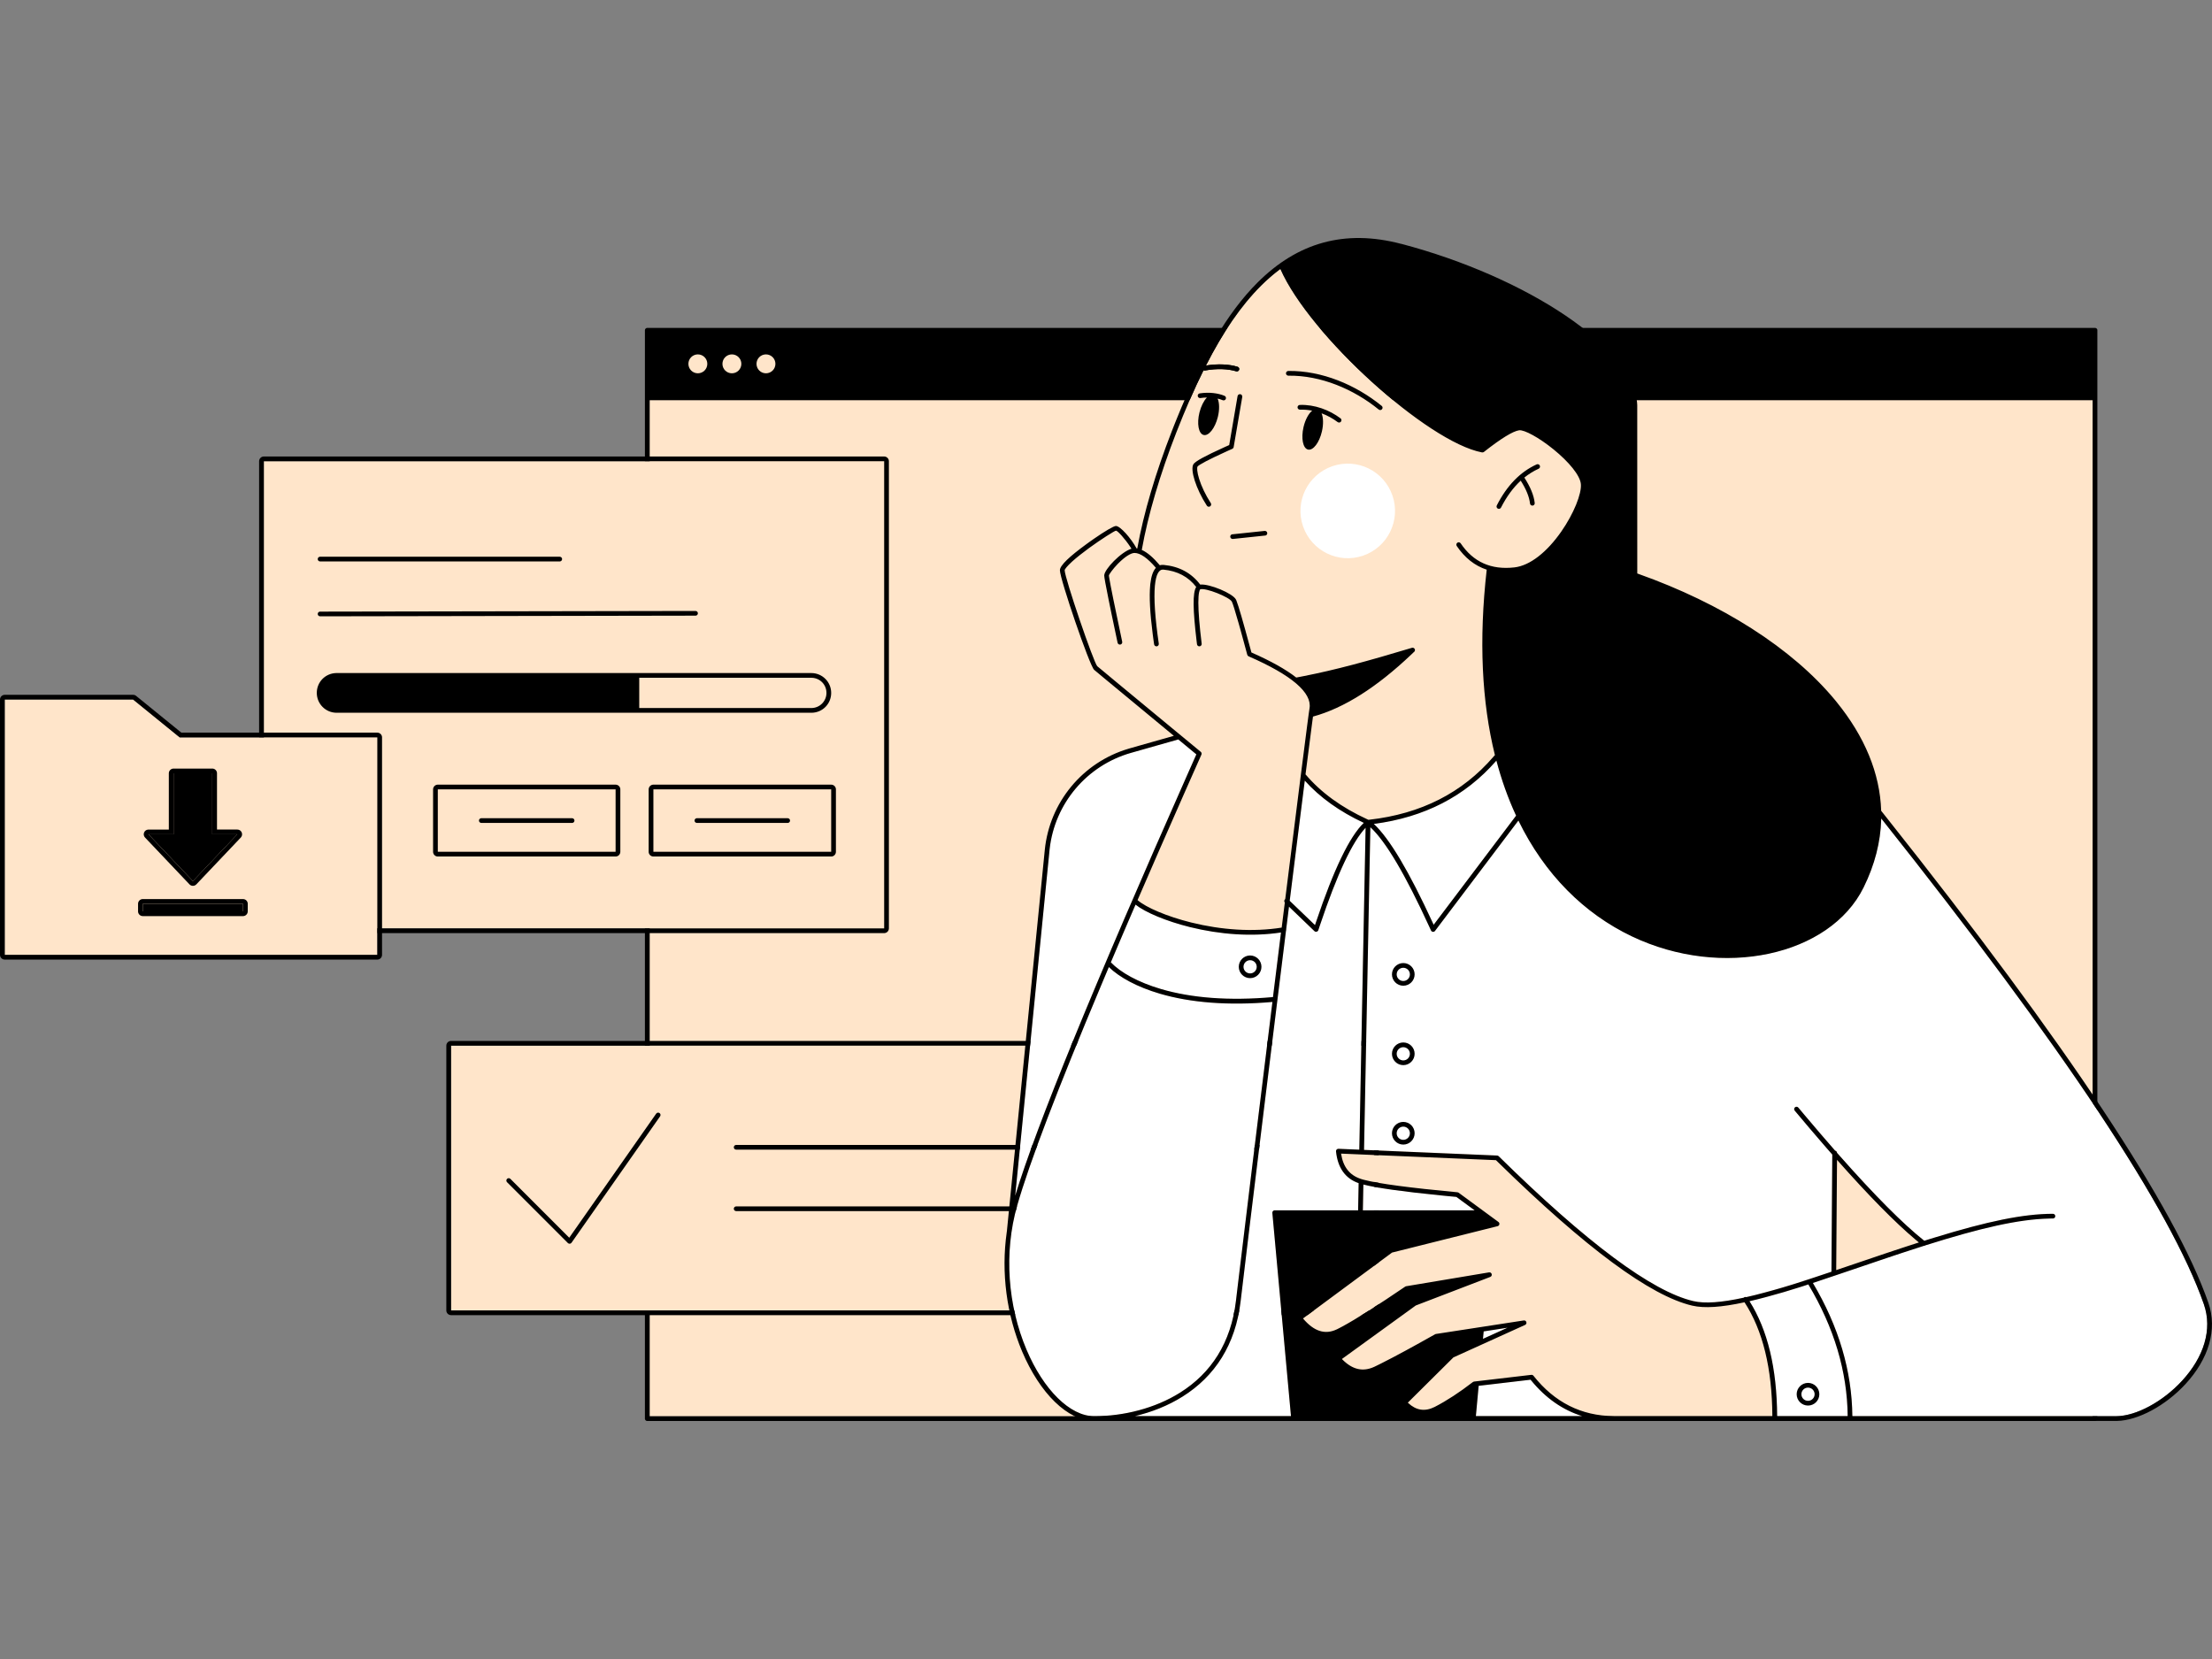
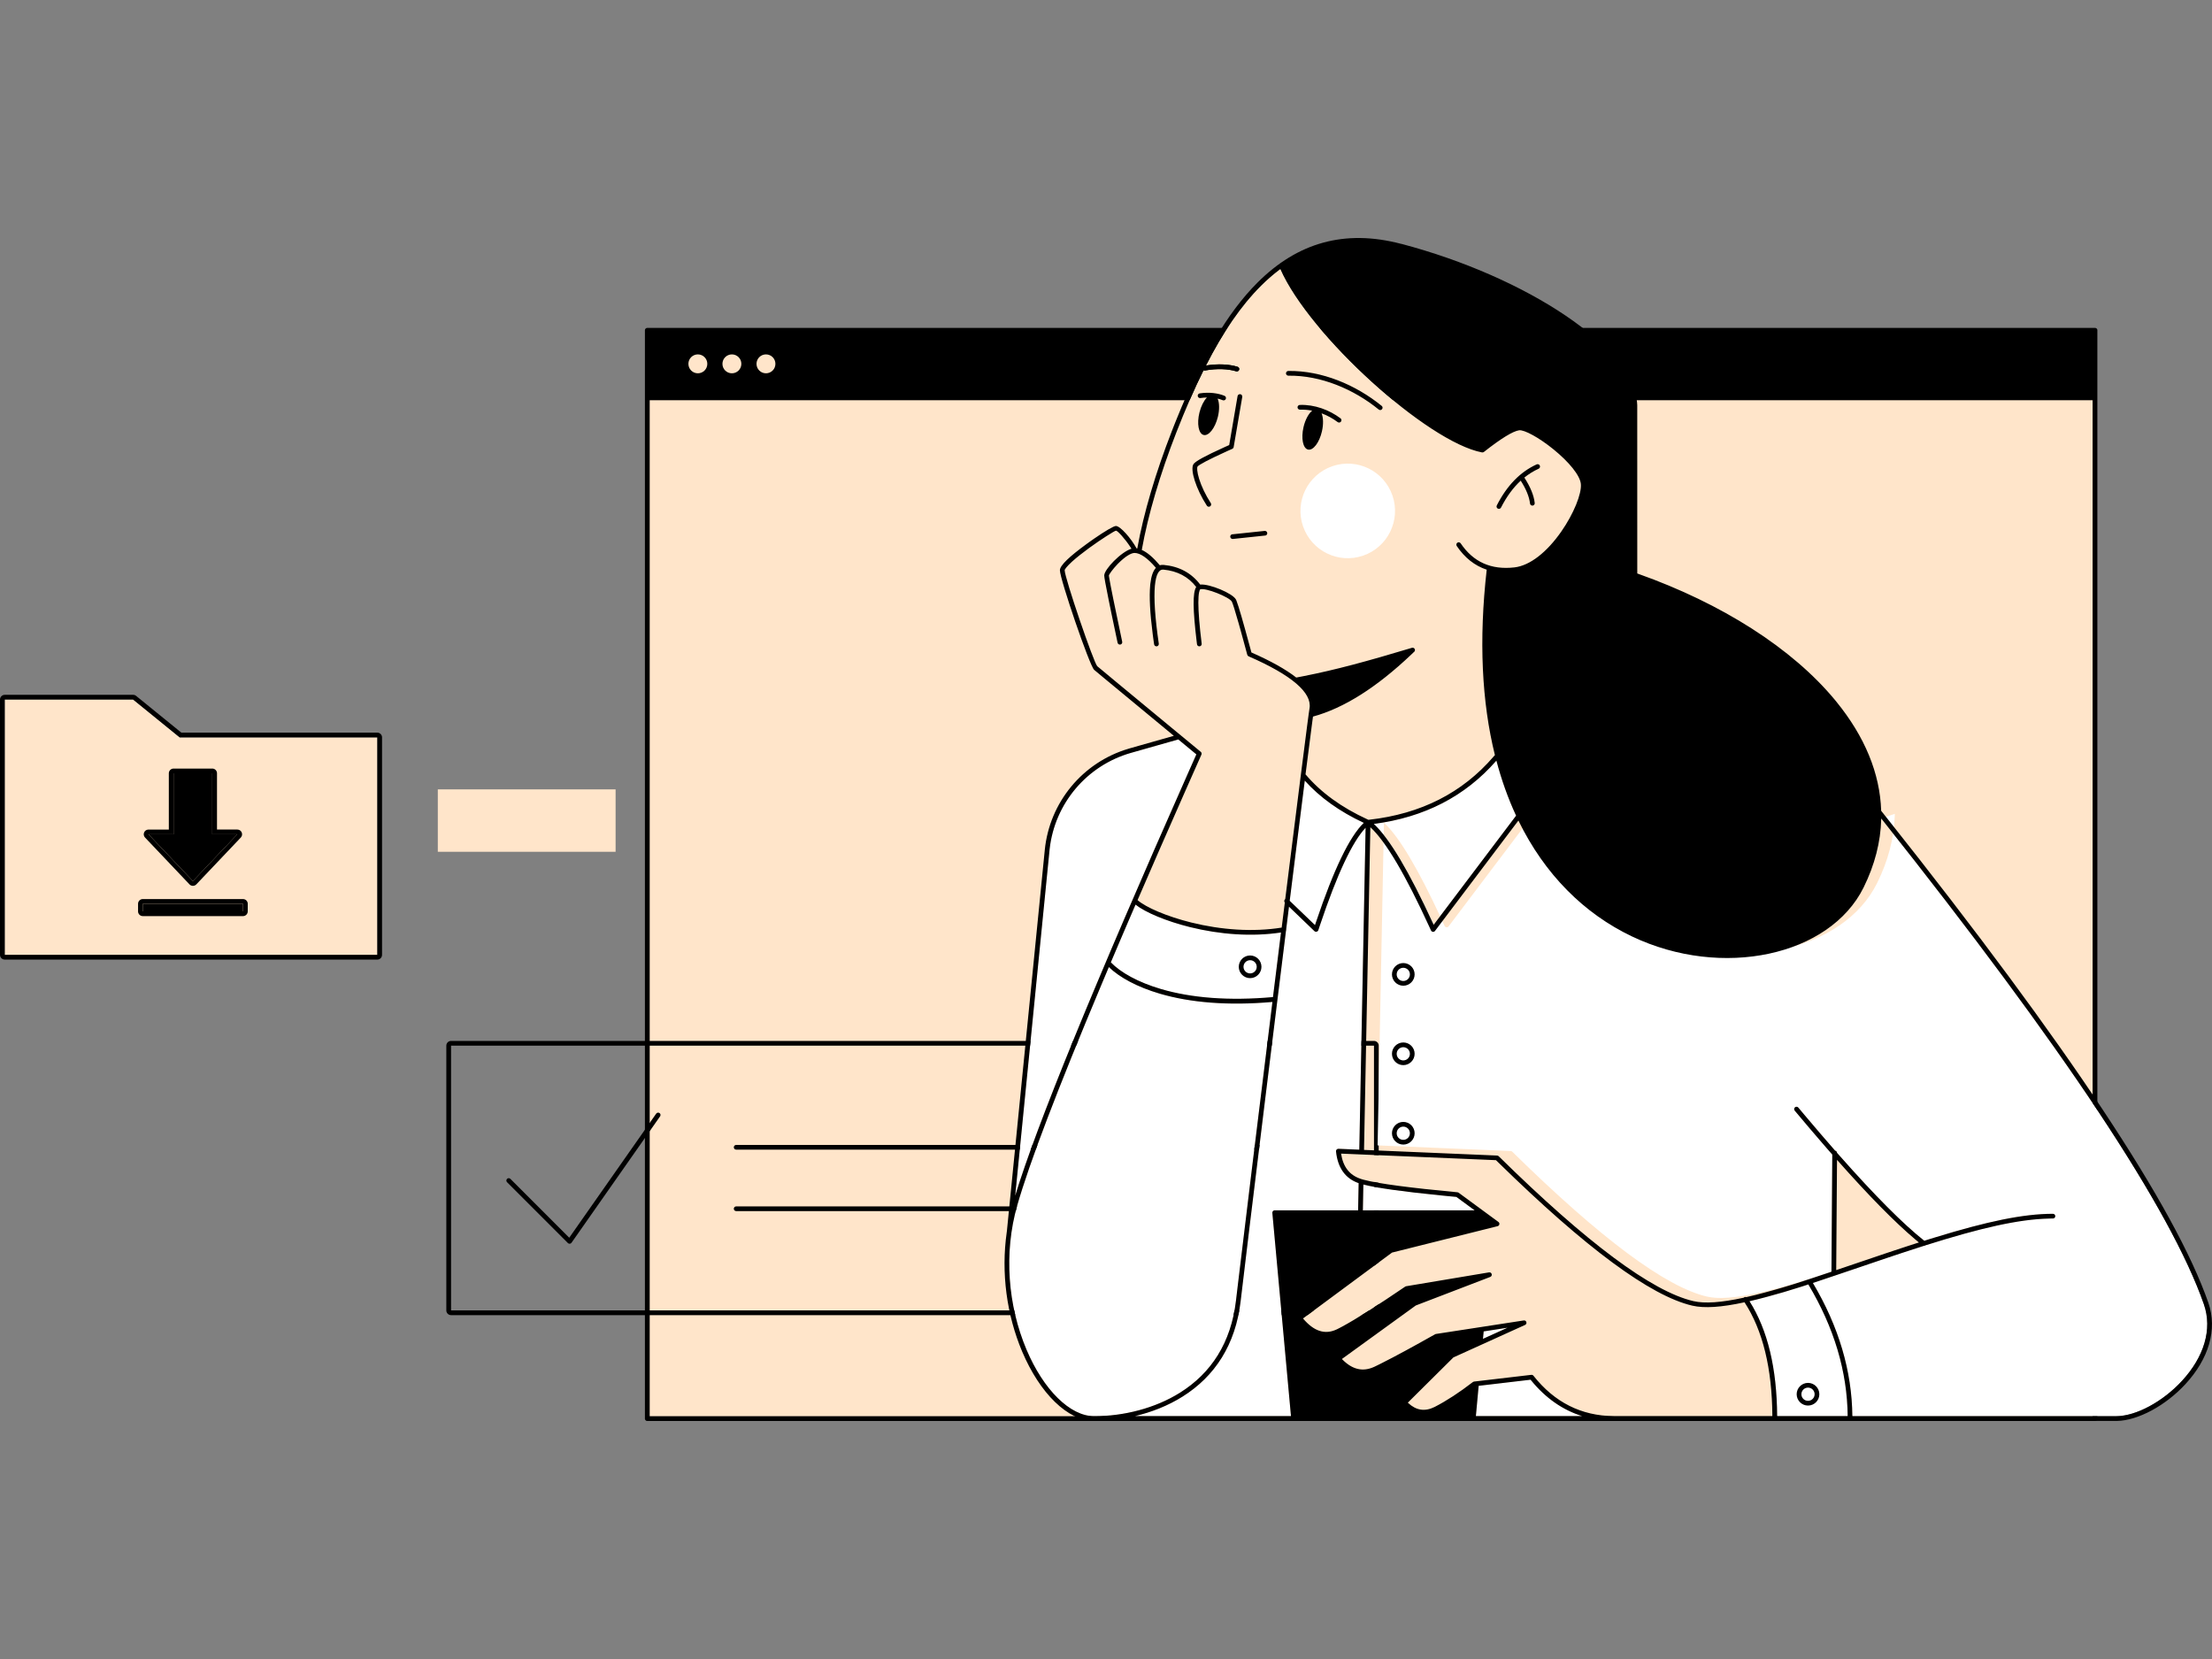
<svg xmlns="http://www.w3.org/2000/svg" id="Ebene_1" viewBox="0 0 800 600" width="340" height="255">
  <rect x="0" y="0" width="800" height="600" fill="#808080" stroke="none" />
  <defs>
    <style>.cls-1{fill:#fff;}.cls-1,.cls-2,.cls-3{fill-rule:evenodd;}.cls-2{fill:#ffe5ca;}</style>
  </defs>
  <path class="cls-2" d="M756.84,120.3v391.93H234.95V120.3h521.88Z" />
  <path class="cls-3" d="M758.55,119.36c-.05-.43-.41-.77-.85-.77H234.01c-.43.05-.77.41-.77.85v393.72c.05.43.41.77.85.77h523.68c.43-.05.77-.41.77-.85V119.36ZM234.95,144.75h521.88v367.47H234.95V144.75ZM252.39,135.01c1.89,0,3.42-1.53,3.42-3.42s-1.53-3.42-3.42-3.42-3.42,1.53-3.42,3.42,1.53,3.42,3.42,3.42ZM268.12,131.59c0,1.89-1.53,3.42-3.42,3.42s-3.42-1.53-3.42-3.42,1.53-3.42,3.42-3.42,3.42,1.53,3.42,3.42ZM277.02,135.01c1.89,0,3.42-1.53,3.42-3.42s-1.53-3.42-3.42-3.42-3.42,1.53-3.42,3.42,1.53,3.42,3.42,3.42Z" />
-   <path class="cls-2" d="M496.92,378.17v95.76H163.13v-95.76h333.79Z" />
  <path class="cls-3" d="M496.92,376.46c.91,0,1.65.71,1.71,1.6v.11s0,95.76,0,95.76c0,.91-.71,1.65-1.6,1.71h-.11s-333.79,0-333.79,0c-.91,0-1.65-.71-1.71-1.6v-.11s0-95.76,0-95.76c0-.91.71-1.65,1.6-1.71h.11s333.79,0,333.79,0ZM496.92,378.17H163.13v95.76h333.79v-95.76ZM406.8,436.31c.47,0,.85.38.85.85s-.38.85-.85.85h-140.56c-.47,0-.85-.38-.85-.85s.38-.85.85-.85h140.56ZM461.52,414.08c.47,0,.85.38.85.85s-.38.85-.85.85h-195.28c-.47,0-.85-.38-.85-.85s.38-.85.85-.85h195.28Z" />
  <path class="cls-3" d="M237.33,402.76c.27-.39.8-.48,1.19-.21.36.25.47.73.26,1.11l-.05.08-32.03,45.71c-.29.41-.86.48-1.24.18l-.07-.06-22.01-22.01c-.33-.33-.33-.88,0-1.21.31-.31.8-.33,1.14-.06l.07.06,21.28,21.29,31.45-44.88Z" />
  <path class="cls-2" d="M485.02,417.23l56.03,2.37.73.71,1.89,1.85c30.76,29.9,53.5,46.58,68.35,50.05,4.42,1.03,10.62.59,18.92-1.21,6.52,10.01,9.88,23.51,10.06,40.51v.66s-56.95,0-56.95,0h-.42c-11.75-.11-21.41-4.97-29.04-14.61-.16-.21-.41-.32-.67-.32h-.1s-20.72,2.44-20.72,2.44l-.09.02c-.12.03-.23.08-.33.16-4.72,3.64-9.11,6.52-13.16,8.65l-.47.24-.21.11c-3.44,1.7-6.52,1.28-9.39-1.29l-.18-.17-.11-.11,16.48-16.36,25.92-11.75.08-.04c.77-.44.41-1.65-.47-1.59h-.09s-31.76,4.9-31.76,4.9l-.1.02c-.07.02-.13.05-.19.08l-3.06,1.72c-6.61,3.7-11.96,6.57-16.03,8.62l-.89.45-1.1.54-.78.38-.22.1c-4,1.82-7.72,1.01-11.29-2.5l-.2-.2-.15-.16,26.71-19.35,26.94-10.33.08-.04c.83-.41.48-1.69-.44-1.62h-.09s-29.98,5.03-29.98,5.03l-.09.02c-.09.02-.17.06-.25.12l-1.97,1.33c-9.5,6.42-16.59,10.87-21.24,13.34l-.23.12-.46.24-.64.32-.21.1c-4.16,1.97-8.1.79-11.99-3.69l-.22-.26,32.2-23.83,38.18-9.55.09-.03c.6-.22.76-1.01.28-1.44l-.07-.06-14.4-10.58-.08-.05c-.11-.06-.23-.1-.35-.11l-2.19-.21c-16.19-1.55-26.79-3-31.72-4.33l-.32-.09-.3-.09-.29-.09-.23-.08c-3.85-1.29-6.15-4.14-6.95-8.66l-.05-.28-.02-.15ZM403.59,191.93c.6,0,3.3,3.02,5.15,5.83l.23.35.22.35c-3.79,1.17-9.85,7.45-9.85,9.69v.08c.04.73.52,3.37,1.46,8.04l.32,1.56.93,4.51,2.13,10.13c.1.46.55.76,1.01.66.46-.1.76-.55.66-1.01l-2.07-9.83c-1.45-6.98-2.33-11.44-2.62-13.27l-.07-.46-.03-.3v-.1c0-.38,1.33-2.25,2.98-3.99l.15-.15.3-.3c2.26-2.27,4.47-3.72,5.81-3.72,2.05,0,4.66,1.77,7.74,5.38-1.01,1.07-1.67,2.94-1.99,5.52l-.04.3-.05.52c-.39,4.17-.06,10.21.98,18.15l.07.53.14,1.06.23,1.59c.07.47.5.79.97.72s.79-.5.72-.97l-.15-1.05c-1.25-8.87-1.67-15.5-1.26-19.87l.05-.49c.43-3.86,1.49-5.5,3.03-5.35,5.06.48,9,2.56,11.87,6.27-1.28,1.99-1.21,7.72-.06,17.84l.19,1.66.15,1.23c.06.47.48.8.95.74s.8-.48.74-.95l-.18-1.51c-.68-5.77-1.02-10.22-1.02-13.34v-.6c.03-1.36.12-2.43.28-3.18.15-.67.32-.99.37-1.01,1.88-.71,10.66,2.82,11.47,4.45l.05.1c.38.84,1.19,3.45,2.42,7.77l.52,1.86,1.26,4.59,1.32,4.88c.07.25.25.46.48.56l.93.41c14.89,6.62,21.87,12.77,21.13,18.21l-.16,1.05c-.1.73-.25,1.77-.43,3.1l-.29,2.21-2.19,17.01-.03.03c-.34.28-.41.77-.17,1.13l.05.07-1.4,11.11-4.19,33.5s-.08.06-.11.1c-.28.29-.31.74-.09,1.07l.05.07-1.13,9.06c-10.39,1.65-21.83.85-32.71-1.84l-.84-.21c-8.41-2.17-15.66-5.34-18.57-7.89l2.26-5.21c4.37-10.08,9.05-20.75,14.02-31.99l3.28-7.42,3.55-8c.14-.32.07-.69-.17-.94l-.07-.06-7.21-5.95c-.08-.11-.19-.21-.32-.26l-26.31-21.77-3.58-2.98c-1.22-1.06-11.8-31.97-11.8-34.72,0-.34.86-1.43,2.39-2.85l.42-.38c1.47-1.32,3.41-2.87,5.61-4.49l.39-.29c4.33-3.16,9.29-6.29,9.73-6.29ZM463.08,97.27c10.49,23.95,53.24,62.62,72.93,66.35.24.05.49-.02.69-.17l.63-.5c5.85-4.57,9.93-7.02,12.09-7.34,1.87-.27,7.26,2.68,12.43,6.88l.57.47c5.36,4.46,9.05,9.08,9.34,12.06.34,3.51-2.59,10.79-7.07,17.2-5.16,7.4-11.31,12.34-16.98,12.98-8.43.95-14.86-1.94-19.42-8.71-.26-.39-.8-.5-1.19-.23-.39.26-.49.8-.23,1.19,2.89,4.29,6.51,7.15,10.84,8.57-2.9,25.51-1.79,47.92,2.97,67.09-.05.03-.09.06-.13.1l-.06.06-.34.4c-11.16,12.93-25.91,20.5-44.31,22.71l-.57.07-.34.04-.37-.17c-9.38-4.3-16.84-9.72-22.38-16.27l2.08-16.23c.27-2.03.49-3.7.66-4.95l.27-1.93.11-.71c.44-3.23-1.16-6.48-4.8-9.77l1.67-.32c10.02-1.98,20.1-4.62,33.67-8.62l2.29-.68,3.03-.9c.45-.14.71-.61.57-1.06-.14-.45-.61-.71-1.06-.57l-3.02.9c-15.04,4.48-25.79,7.32-36.55,9.41l-.53.1-1.06.2-.7.13c-3.66-2.88-8.85-5.8-15.55-8.78l-.66-.29-1.09-4.05c-2.19-8.06-3.61-12.89-4.3-14.62l-.09-.23-.05-.12-.05-.1c-1.12-2.24-9.58-5.77-12.94-5.43-3.17-4.2-7.59-6.57-13.2-7.11-.51-.05-.98,0-1.41.12-2.36-2.79-4.52-4.64-6.52-5.54,2.27-12.75,6.59-27.33,12.49-42.47,3.24-8.32,6.49-15.8,9.83-22.51.16.08.35.11.54.08,4.38-.81,8.44-.58,11.28.29.45.14.93-.11,1.07-.56s-.11-.93-.56-1.07c-2.96-.91-7.05-1.18-11.46-.45,6.16-12.11,12.64-21.61,19.94-28.88,2.04-2.03,4.14-3.88,6.29-5.52l.71-.54Z" />
-   <path class="cls-1" d="M493.9,299.36l-2.28,116.44-7.53-.32h-.09c-.48.03-.85.45-.8.94.6,5.83,3.26,9.68,7.93,11.39l.25.09-.19,9.83h-30.17s-.09,0-.09,0c-.43.04-.76.41-.77.84v.09s6.75,73.51,6.75,73.51h-56.5c6.13-1.44,12.06-3.79,17.27-7.06,11.59-7.27,19.03-18.56,20.96-34.01l1.98-16.61c2.27-18.81,5.65-46.43,9.18-75.11l1.78-14.39,3.52-28.4c.06-.12.09-.26.08-.4l-.02-.13,1.01-8.15,9.2,8.84.07.06c.43.34,1.08.18,1.3-.32l.03-.09.6-1.8.37-1.11.38-1.1c5.81-16.97,11.04-27.96,15.62-32.88l.15-.16ZM553.57,498.99l.26.32c5.13,6.25,11.14,10.49,18.03,12.72l.43.14h-38.51s1.01-10.97,1.01-10.97l18.79-2.21ZM401.03,349.75c3.81,3.71,10.21,7.21,18.46,9.63,11,3.22,24.61,4.39,40.69,2.98l-7.12,57.84c-1.64,13.39-3.1,25.45-4.26,35.08l-1.18,9.85-.62,5.29c-1.78,15.17-8.95,26.17-20.23,33.24-9.05,5.68-20.41,8.5-31.06,8.5-8.67,0-18.3-9.49-24.47-24.09-6.71-15.88-8.27-34.9-3.34-52.15l.28-.96.28-.94c4.65-15.57,14.55-41.39,29.69-77.44l1.48-3.52,1.41-3.33ZM654,464.53c9.21,15.41,13.95,31.07,14.23,47v.65s-25.5,0-25.5,0c-.11-17.32-3.43-31.18-10-41.56,1.52-.35,3.12-.75,4.78-1.18l.72-.19,1.48-.4,1.81-.5,1.01-.28c2.66-.75,5.11-1.48,8.26-2.48l1.57-.5,1.65-.54ZM680.37,295.98c65.81,82.8,104.72,141.39,116.69,175.68,3.2,9.16-.01,19.16-7.89,27.71-6.92,7.52-16.46,12.65-23.54,12.79h-.3s-95.39,0-95.39,0c-.16-16.35-4.92-32.42-14.28-48.19l4.14-1.38,4.98-1.68,14.17-4.8,5.27-1.78,3.73-1.24,2.01-.66,1.98-.64c1.31-.42,2.59-.83,3.84-1.23.19,0,.38-.05.54-.17l1.94-.61,1.94-.6c17.94-5.52,30.57-8.26,40.84-8.49h.72s.7-.02.7-.02c.47,0,.85-.38.85-.85s-.38-.85-.85-.85c-10.95,0-24.36,2.87-43.93,8.94l-.66.2-1.94.61-.6-.48c-7.51-6.07-17.36-15.98-29.54-29.72l-1.43-1.62v-.02c-.04-.38-.32-.68-.68-.76l-1.39-1.59-1.41-1.63c-2.37-2.73-4.82-5.6-7.35-8.6l-.76-.9-2.39-2.85c-.3-.36-.84-.41-1.2-.11-.36.3-.41.84-.11,1.2l1.61,1.92,1.59,1.88c2.63,3.11,5.17,6.08,7.63,8.91l.73.84,2.04,2.33-.3,42.38-5.26,1.76-.84.28-1.97.65c-.1,0-.19.03-.28.07l-.09.05-1.87.61-1.41.45-1.53.49c-1.48.47-2.82.87-4.12,1.26l-1.85.54-1.72.49-3.13.86c-2.39.64-4.63,1.2-6.74,1.68-.25-.09-.54-.07-.78.09-.05.03-.09.07-.13.11-8.09,1.76-14.09,2.2-18.23,1.23-14.9-3.48-38.41-20.96-70.4-52.4-.13-.13-.3-.21-.47-.24h-.09s-48.13-2.04-48.13-2.04l2.29-116.7.33.31c5.35,5.11,12.22,16.68,20.52,34.67l.52,1.13.56,1.22c.26.56,1,.67,1.4.23l.06-.07,30.15-39.91c9.5,19.5,23.78,33.67,41.05,41.9,32.66,15.56,71.58,7.01,83.79-17.68,3.98-8.04,6.07-16.13,6.36-24.15l.02-.56v-.29ZM545.21,480.19l-8.87,4.02.25-2.69,8.62-1.33ZM493.08,428.4l.4.1.44.1c4.56,1.07,12.47,2.19,23.76,3.38l3.27.34,2.71.27,3.05.29,6.61,4.85h-40.42l.18-9.33ZM426.14,267.43l6.53,5.4-3.05,6.87-3.02,6.81-2.83,6.41c-30.13,68.36-48.93,114.6-56.39,138.76l-.24.77,12.41-124.89.05-.5c1.82-16.31,13.23-29.95,28.97-34.63l.48-.14,17.08-4.85ZM410.68,327.18c3.5,2.78,11.08,5.99,19.71,8.13,10.7,2.65,21.93,3.5,32.25,2.04l.64-.09-2.9,23.37c-16.03,1.44-29.56.3-40.42-2.89-8.37-2.45-14.71-6.02-18.22-9.68l1.88-4.42,1.93-4.51c.65-1.52,1.31-3.05,1.97-4.61l.67-1.56,2.49-5.77ZM471.89,282.33c5.47,6.08,12.58,11.17,21.34,15.27-5.1,4.9-10.75,16.6-17.04,35.18l-.6,1.8-9.15-8.79,2.28-18.26,3.17-25.2ZM541.19,275.09c1.76,6.68,3.98,12.96,6.63,18.82l.38.84.12.25-29.82,39.47-.28-.61-.77-1.66-.51-1.1c-8.02-17.1-14.69-28.12-20.08-33.11,18.05-2.33,32.69-9.8,43.87-22.38l.46-.52Z" />
+   <path class="cls-1" d="M493.9,299.36l-2.28,116.44-7.53-.32h-.09c-.48.03-.85.45-.8.94.6,5.83,3.26,9.68,7.93,11.39l.25.09-.19,9.83h-30.17s-.09,0-.09,0c-.43.04-.76.41-.77.84v.09s6.75,73.51,6.75,73.51h-56.5c6.13-1.44,12.06-3.79,17.27-7.06,11.59-7.27,19.03-18.56,20.96-34.01l1.98-16.61c2.27-18.81,5.65-46.43,9.18-75.11l1.78-14.39,3.52-28.4c.06-.12.09-.26.08-.4l-.02-.13,1.01-8.15,9.2,8.84.07.06c.43.34,1.08.18,1.3-.32l.03-.09.6-1.8.37-1.11.38-1.1c5.81-16.97,11.04-27.96,15.62-32.88l.15-.16ZM553.57,498.99l.26.32c5.13,6.25,11.14,10.49,18.03,12.72l.43.14h-38.51s1.01-10.97,1.01-10.97l18.79-2.21ZM401.03,349.75c3.81,3.71,10.21,7.21,18.46,9.63,11,3.22,24.61,4.39,40.69,2.98l-7.12,57.84c-1.64,13.39-3.1,25.45-4.26,35.08l-1.18,9.85-.62,5.29c-1.78,15.17-8.95,26.17-20.23,33.24-9.05,5.68-20.41,8.5-31.06,8.5-8.67,0-18.3-9.49-24.47-24.09-6.71-15.88-8.27-34.9-3.34-52.15l.28-.96.28-.94c4.65-15.57,14.55-41.39,29.69-77.44l1.48-3.52,1.41-3.33ZM654,464.53c9.21,15.41,13.95,31.07,14.23,47v.65s-25.5,0-25.5,0c-.11-17.32-3.43-31.18-10-41.56,1.52-.35,3.12-.75,4.78-1.18l.72-.19,1.48-.4,1.81-.5,1.01-.28c2.66-.75,5.11-1.48,8.26-2.48l1.57-.5,1.65-.54ZM680.37,295.98c65.81,82.8,104.72,141.39,116.69,175.68,3.2,9.16-.01,19.16-7.89,27.71-6.92,7.52-16.46,12.65-23.54,12.79h-.3s-95.39,0-95.39,0c-.16-16.35-4.92-32.42-14.28-48.19l4.14-1.38,4.98-1.68,14.17-4.8,5.27-1.78,3.73-1.24,2.01-.66,1.98-.64c1.31-.42,2.59-.83,3.84-1.23.19,0,.38-.05.54-.17l1.94-.61,1.94-.6c17.94-5.52,30.57-8.26,40.84-8.49h.72s.7-.02.7-.02c.47,0,.85-.38.85-.85s-.38-.85-.85-.85c-10.95,0-24.36,2.87-43.93,8.94l-.66.2-1.94.61-.6-.48c-7.51-6.07-17.36-15.98-29.54-29.72l-1.43-1.62v-.02c-.04-.38-.32-.68-.68-.76l-1.39-1.59-1.41-1.63c-2.37-2.73-4.82-5.6-7.35-8.6l-.76-.9-2.39-2.85c-.3-.36-.84-.41-1.2-.11-.36.3-.41.84-.11,1.2l1.61,1.92,1.59,1.88c2.63,3.11,5.17,6.08,7.63,8.91l.73.84,2.04,2.33-.3,42.38-5.26,1.76-.84.28-1.97.65c-.1,0-.19.03-.28.07c-1.48.47-2.82.87-4.12,1.26l-1.85.54-1.72.49-3.13.86c-2.39.64-4.63,1.2-6.74,1.68-.25-.09-.54-.07-.78.09-.05.03-.09.07-.13.11-8.09,1.76-14.09,2.2-18.23,1.23-14.9-3.48-38.41-20.96-70.4-52.4-.13-.13-.3-.21-.47-.24h-.09s-48.13-2.04-48.13-2.04l2.29-116.7.33.31c5.35,5.11,12.22,16.68,20.52,34.67l.52,1.13.56,1.22c.26.56,1,.67,1.4.23l.06-.07,30.15-39.91c9.5,19.5,23.78,33.67,41.05,41.9,32.66,15.56,71.58,7.01,83.79-17.68,3.98-8.04,6.07-16.13,6.36-24.15l.02-.56v-.29ZM545.21,480.19l-8.87,4.02.25-2.69,8.62-1.33ZM493.08,428.4l.4.1.44.1c4.56,1.07,12.47,2.19,23.76,3.38l3.27.34,2.71.27,3.05.29,6.61,4.85h-40.42l.18-9.33ZM426.14,267.43l6.53,5.4-3.05,6.87-3.02,6.81-2.83,6.41c-30.13,68.36-48.93,114.6-56.39,138.76l-.24.77,12.41-124.89.05-.5c1.82-16.31,13.23-29.95,28.97-34.63l.48-.14,17.08-4.85ZM410.68,327.18c3.5,2.78,11.08,5.99,19.71,8.13,10.7,2.65,21.93,3.5,32.25,2.04l.64-.09-2.9,23.37c-16.03,1.44-29.56.3-40.42-2.89-8.37-2.45-14.71-6.02-18.22-9.68l1.88-4.42,1.93-4.51c.65-1.52,1.31-3.05,1.97-4.61l.67-1.56,2.49-5.77ZM471.89,282.33c5.47,6.08,12.58,11.17,21.34,15.27-5.1,4.9-10.75,16.6-17.04,35.18l-.6,1.8-9.15-8.79,2.28-18.26,3.17-25.2ZM541.19,275.09c1.76,6.68,3.98,12.96,6.63,18.82l.38.84.12.25-29.82,39.47-.28-.61-.77-1.66-.51-1.1c-8.02-17.1-14.69-28.12-20.08-33.11,18.05-2.33,32.69-9.8,43.87-22.38l.46-.52Z" />
  <path class="cls-1" d="M481.86,168.61c8.93-3.08,18.66,1.67,21.74,10.6,3.07,8.93-1.67,18.66-10.6,21.74-8.93,3.08-18.66-1.67-21.74-10.6-3.07-8.93,1.67-18.66,10.6-21.74Z" />
  <path class="cls-3" d="M506.81,88.19c45.45,11.99,84.54,37.78,85.32,58.34v.62s.01,60.25.01,60.25l.35.13c30.21,10.72,55.7,26.92,71.24,45.73l.47.58c10.2,12.55,15.73,25.85,16.15,39.39l1.83,2.31c65.64,82.63,104.46,141.13,116.49,175.58,3.43,9.83.02,20.45-8.24,29.43-7.22,7.84-17.2,13.2-24.79,13.35h-369.93c-9.52,0-19.64-9.97-26.05-25.13-5.56-13.16-7.66-28.42-5.56-43.12l.09-.65v-.09s13.67-137.51,13.67-137.51c1.71-17.22,13.67-31.68,30.23-36.6l.5-.15,15.95-4.53-25.21-20.85-3.61-3.01c-1.65-1.43-12.39-32.81-12.39-36.02,0-1.78,3.58-5.06,9.51-9.39l.96-.7.7-.5,1.16-.81c3.81-2.64,7.1-4.61,7.92-4.61,1.6,0,5.47,4.44,7.49,8.11.08.01.16.02.24.04,2.3-12.82,6.63-27.42,12.54-42.56l.57-1.46.58-1.46.59-1.46c9-22.24,18.18-38.26,29.27-49.31,14.34-14.29,31.35-19.35,51.94-13.92ZM401.03,349.75l-1.4,3.33-1.48,3.52c-15.78,37.56-25.86,64.01-30.25,79.34-4.94,17.25-3.37,36.27,3.34,52.15,6.17,14.6,15.8,24.09,24.47,24.09,10.66,0,22.01-2.83,31.06-8.5,11.28-7.07,18.45-18.07,20.23-33.24l.63-5.29c2.46-20.69,7.54-62.17,12.56-102.78-16.08,1.41-29.69.24-40.69-2.98-8.25-2.42-14.64-5.92-18.46-9.63ZM680.37,295.98v.29c-.22,8.21-2.31,16.48-6.38,24.71-12.21,24.69-51.13,33.24-83.79,17.68-17.27-8.23-31.56-22.41-41.05-41.9l-30.15,39.91c-.39.52-1.19.43-1.46-.16l-.56-1.22c-8.71-19.01-15.86-31.07-21.37-36.11l-2.29,116.7,48.13,2.04c.21,0,.41.1.56.24,31.99,31.44,55.5,48.92,70.4,52.4,4.13.97,10.13.53,18.23-1.23.04-.04.08-.08.13-.11.24-.16.53-.19.78-.09,2.11-.47,4.35-1.03,6.74-1.68l3.13-.86,1.72-.49,1.48-.43c2.23-.65,4.52-1.36,7.43-2.31l1.87-.61c.12-.07.25-.11.37-.12l1.97-.65,4.56-1.52c.5-.17,1.02-.34,1.55-.52l.3-42.38-2.04-2.33-1.47-1.7c-3.22-3.71-6.58-7.67-10.08-11.86-.3-.36-.26-.9.11-1.2.36-.3.9-.26,1.2.11l2.39,2.85c3.82,4.54,7.46,8.77,10.92,12.72.36.07.64.38.68.76v.02s.95,1.07.95,1.07c12.73,14.4,22.94,24.65,30.61,30.74l1.94-.61,1.96-.6c18.86-5.8,31.92-8.54,42.63-8.54.47,0,.85.38.85.85s-.38.85-.85.85h-.7s-.72.02-.72.02c-10.99.25-24.7,3.37-44.73,9.7-.16.12-.35.18-.54.17-2.51.8-5.12,1.64-7.83,2.54l-3.73,1.24-5.27,1.78-14.17,4.8-6.58,2.21c-.9.3-1.75.58-2.55.85,9.36,15.77,14.12,31.84,14.28,48.19h95.39c7.11,0,16.83-5.18,23.84-12.8,7.87-8.55,11.09-18.55,7.89-27.71-11.98-34.29-50.88-92.88-116.69-175.68ZM493.9,299.36c-4.81,5.05-10.34,16.82-16.51,35.24l-.6,1.8c-.19.57-.88.77-1.34.41l-.07-.06-9.2-8.84-1.01,8.15v.02c.03.18,0,.35-.07.51l-3.52,28.4-4.31,34.95c-3.77,30.65-7.06,57.7-8.58,70.68-1.84,15.7-9.31,27.15-21.02,34.49-5.21,3.27-11.14,5.62-17.27,7.06h56.5l-6.74-73.51c-.04-.47.3-.88.76-.93h.09s30.17,0,30.17,0l.19-9.83c-4.83-1.67-7.57-5.55-8.18-11.48-.05-.49.32-.91.8-.94h.09s7.53.32,7.53.32l2.28-116.44ZM654,464.53l-1.65.54-1.57.5c-4.21,1.34-7.18,2.2-11.08,3.26l-1.48.4c-1.92.51-3.75.97-5.49,1.37,6.57,10.39,9.9,24.24,10,41.56h25.51c-.16-16.14-4.9-32.02-14.23-47.64ZM553.57,498.99l-18.79,2.21-1.01,10.97h38.51c-7.07-2.19-13.23-6.48-18.46-12.85l-.26-.32ZM485.02,417.23l.02.15c.75,4.68,3.07,7.62,7,8.94l.23.08.29.09.3.09.49.13c5.23,1.38,16.5,2.88,33.75,4.49.12.01.24.05.35.11l.08.05,14.4,10.58c.56.41.42,1.27-.21,1.49l-.09.03-38.18,9.55-32.2,23.83.02.03c3.95,4.66,7.95,5.92,12.18,3.92l.21-.1.63-.32.46-.24.72-.38c4.98-2.69,12.57-7.5,22.73-14.42.08-.05.16-.09.25-.12l.09-.02,29.98-5.02c.99-.16,1.39,1.19.53,1.61l-.08.04-26.94,10.33-26.71,19.35.15.16c3.63,3.68,7.4,4.55,11.48,2.7l.22-.1.78-.38,1.1-.54.89-.45c4.68-2.35,11.04-5.8,19.09-10.34.06-.03.12-.06.19-.08l.1-.02,31.76-4.89c.95-.15,1.36,1.13.56,1.58l-.08.04-25.92,11.75-16.48,16.36.11.11c2.92,2.72,6.06,3.19,9.57,1.45l.21-.11c4.18-2.16,8.73-5.12,13.63-8.9.1-.08.21-.13.33-.16l.09-.02,20.72-2.43c.29-.03.59.09.77.32,7.63,9.64,17.29,14.5,29.04,14.61h.42s56.95,0,56.95,0c-.11-17.31-3.47-31.03-10.07-41.17-8.3,1.8-14.5,2.24-18.92,1.21-15.15-3.55-38.52-20.84-70.25-51.9l-.73-.71-56.03-2.37ZM653.89,500.14c2.27,0,4.1,1.84,4.1,4.1s-1.84,4.1-4.1,4.1-4.1-1.84-4.1-4.1,1.84-4.1,4.1-4.1ZM653.89,501.85c-1.32,0-2.39,1.07-2.39,2.39s1.07,2.39,2.39,2.39,2.39-1.07,2.39-2.39-1.07-2.39-2.39-2.39ZM545.21,480.19l-8.62,1.33-.25,2.69,8.87-4.02ZM664.38,419.47l-.29,39.88,17.78-6.02,3.15-1.05,2.42-.8,1.92-.63,1.88-.61c.94-.3,1.85-.6,2.76-.89l-.63-.52-.66-.55c-7.41-6.24-16.85-15.83-28.33-28.8ZM493.08,428.4l-.18,9.33h40.42l-6.61-4.85-3.05-.29-2.71-.27c-13.81-1.38-23.08-2.69-27.87-3.92ZM426.14,267.43l-17.08,4.85c-15.98,4.54-27.6,18.29-29.44,34.77l-.05.5-12.41,124.89c7.75-25.43,28.57-76.33,62.47-152.74l3.05-6.87-6.53-5.4ZM507.52,405.75c2.27,0,4.1,1.84,4.1,4.1s-1.84,4.1-4.1,4.1-4.1-1.84-4.1-4.1,1.84-4.1,4.1-4.1ZM507.52,407.46c-1.32,0-2.39,1.07-2.39,2.39s1.07,2.39,2.39,2.39,2.39-1.07,2.39-2.39-1.07-2.39-2.39-2.39ZM507.52,377.02c2.27,0,4.1,1.84,4.1,4.1s-1.84,4.1-4.1,4.1-4.1-1.84-4.1-4.1,1.84-4.1,4.1-4.1ZM507.52,378.73c-1.32,0-2.39,1.07-2.39,2.39s1.07,2.39,2.39,2.39,2.39-1.07,2.39-2.39-1.07-2.39-2.39-2.39ZM410.68,327.18l-2.49,5.77-2.64,6.16c-1.3,3.04-2.57,6.02-3.8,8.93,3.51,3.66,9.85,7.23,18.22,9.68,10.87,3.18,24.39,4.32,40.42,2.89l2.9-23.37c-10.5,1.59-21.98.76-32.9-1.94-8.63-2.14-16.21-5.34-19.71-8.13ZM507.52,348.3c2.27,0,4.1,1.84,4.1,4.1s-1.84,4.1-4.1,4.1-4.1-1.84-4.1-4.1,1.84-4.1,4.1-4.1ZM507.52,350.01c-1.32,0-2.39,1.07-2.39,2.39s1.07,2.39,2.39,2.39,2.39-1.07,2.39-2.39-1.07-2.39-2.39-2.39ZM452.12,345.56c2.27,0,4.1,1.84,4.1,4.1s-1.84,4.1-4.1,4.1-4.1-1.84-4.1-4.1,1.84-4.1,4.1-4.1ZM452.12,347.27c-1.32,0-2.39,1.07-2.39,2.39s1.07,2.39,2.39,2.39,2.39-1.07,2.39-2.39-1.07-2.39-2.39-2.39ZM403.59,191.93c-.44,0-5.4,3.13-9.73,6.29-2.36,1.73-4.45,3.38-6.01,4.78l-.25.23c-1.63,1.49-2.55,2.65-2.55,3,0,2.75,10.58,33.67,11.8,34.72l6.72,5.59c4.98,4.13,12.71,10.52,23.17,19.16.13.06.24.15.32.26l7.21,5.95c.3.24.39.66.24,1.01l-3.55,8-3.28,7.42c-5.83,13.2-11.26,25.6-16.27,37.2,3.01,2.63,10.65,5.93,19.42,8.1,10.88,2.69,22.32,3.5,32.71,1.84l1.13-9.06c-.28-.33-.27-.82.04-1.14.04-.04.07-.07.11-.1l5.34-42.52c.63-4.91,1.49-11.69,2.6-20.31l.53-3.99c.11-.78.19-1.38.26-1.81l.06-.4c.92-5.59-6.35-11.95-22.04-18.79-.24-.1-.42-.31-.48-.56l-1.32-4.88-1.26-4.59-.61-2.15c-1.23-4.33-2.03-6.88-2.38-7.58-.81-1.63-9.59-5.16-11.47-4.45-.05.02-.23.33-.37,1.01-.19.86-.28,2.13-.28,3.79,0,3.38.4,8.34,1.2,14.85.06.47-.28.9-.74.95-.47.06-.9-.28-.95-.74l-.15-1.23c-1.33-11.16-1.48-17.4-.13-19.5-2.87-3.7-6.8-5.79-11.87-6.27-1.6-.15-2.68,1.63-3.08,5.84-.42,4.54.04,11.53,1.41,20.93.07.47-.26.9-.72.97-.47.07-.9-.26-.97-.72l-.23-1.59-.14-1.06-.14-1.06c-.99-7.68-1.29-13.55-.91-17.62l.05-.52c.31-2.74.97-4.7,2.02-5.82-3.09-3.61-5.7-5.38-7.74-5.38-1.34,0-3.55,1.45-5.81,3.72l-.3.3c-1.72,1.78-3.14,3.76-3.14,4.14v.1s.04.3.04.3l.07.46c.41,2.57,1.99,10.4,4.69,23.1.1.46-.2.92-.66,1.01-.46.1-.92-.2-1.01-.66l-2.13-10.13-1.12-5.46c-1.06-5.25-1.58-8.11-1.58-8.72,0-2.23,6.06-8.52,9.85-9.69l-.22-.35-.23-.35c-1.85-2.82-4.55-5.83-5.15-5.83ZM471.89,282.33l-3.17,25.2-2.28,18.26,9.15,8.79.41-1.23c6.37-18.91,12.08-30.8,17.24-35.75-8.76-4.1-15.88-9.19-21.34-15.27ZM541.19,275.09l-.1.11c-11.23,12.83-25.99,20.42-44.23,22.78,5.67,5.26,12.76,17.2,21.36,35.87l.28.61,29.82-39.47-.12-.25c-2.82-6.1-5.16-12.66-7.01-19.66ZM463.08,97.27l-.13.09c-2.36,1.75-4.65,3.74-6.88,5.96-7.29,7.27-13.77,16.77-19.94,28.88,4.41-.73,8.5-.46,11.46.45.45.14.7.62.56,1.07-.14.45-.62.7-1.07.56-2.83-.87-6.9-1.1-11.28-.29-.19.04-.38,0-.54-.08-3.34,6.71-6.58,14.19-9.83,22.51-5.9,15.14-10.22,29.71-12.49,42.47,2,.89,4.17,2.75,6.52,5.54.43-.13.9-.17,1.41-.12,5.61.53,10.03,2.91,13.2,7.11,3.36-.34,11.82,3.19,12.94,5.43l.05.1.05.12.09.23c.75,1.89,2.38,7.52,4.95,17.05l.44,1.62.11.05c6.96,3.07,12.34,6.07,16.1,9.02l.7-.13,1.06-.2,1.06-.21c11.29-2.22,22.64-5.28,39.03-10.21.45-.14.93.12,1.06.57.11.38-.05.78-.38.98l-.91.87c-12.56,11.92-24.41,19.41-35.56,22.45l-.38,2.83c-.55,4.16-1.35,10.36-2.32,18.07,5.54,6.54,13,11.97,22.38,16.27l.37.17.34-.04c18.66-2.12,33.61-9.71,44.88-22.78l.34-.4c.06-.06.12-.12.19-.16-4.75-19.17-5.87-41.58-2.97-67.09-4.33-1.43-7.95-4.29-10.84-8.57-.26-.39-.16-.92.23-1.19.39-.26.92-.16,1.19.23,4.56,6.77,11,9.66,19.42,8.71,5.68-.64,11.82-5.58,16.98-12.98,4.48-6.42,7.41-13.7,7.07-17.2-.3-3.08-4.24-7.92-9.91-12.53-5.17-4.2-10.56-7.15-12.43-6.88-2.24.33-6.54,2.95-12.72,7.83-.19.15-.45.21-.69.17-19.69-3.73-62.44-42.39-72.93-66.35ZM458.32,192.76c.05.44-.25.84-.68.93h-.09s-11.67,1.23-11.67,1.23c-.47.05-.89-.29-.94-.76-.05-.44.25-.84.68-.92h.09s11.67-1.23,11.67-1.23c.47-.05.89.29.94.76ZM556.89,168.39c.2.43,0,.94-.42,1.13-1.84.83-3.56,1.9-5.17,3.2,2.19,3.39,3.45,6.45,3.75,9.2.05.47-.29.89-.76.94-.47.05-.89-.29-.94-.76-.27-2.4-1.38-5.16-3.36-8.26-2.73,2.52-5.11,5.76-7.13,9.73-.21.42-.73.59-1.15.37-.42-.21-.59-.73-.37-1.15,3.65-7.17,8.46-12.13,14.42-14.84.43-.19.94,0,1.13.42ZM448.57,142.56c.44.07.74.47.71.9v.09s-3.11,18.14-3.11,18.14c-.05.28-.23.52-.5.64l-1.66.74c-6.74,3.05-10.56,5.07-10.94,5.71-.09.15-.14.63-.07,1.34.08.83.31,1.89.68,3.07.84,2.7,2.3,5.79,4.22,8.76.26.4.14.93-.25,1.18-.4.26-.93.14-1.18-.25-3.95-6.11-6.08-12.96-4.86-14.98.64-1.06,4.23-3,11.25-6.18l1.7-.76,3.02-17.69c.08-.47.52-.78.99-.7ZM484.81,151.28c.38.28.45.82.17,1.2-.28.38-.82.45-1.2.17-1.72-1.29-3.7-2.39-5.81-3.17.63,1.52.72,3.94.12,6.55-.93,4.05-3.18,6.99-5.02,6.56-1.84-.42-2.57-4.05-1.64-8.1.63-2.72,1.85-4.94,3.14-5.97-1.45-.28-2.93-.41-4.41-.36-.47.02-.87-.35-.89-.82-.02-.47.35-.87.82-.89,5.36-.2,10.69,1.81,14.72,4.84ZM442.87,143.16c.44.18.64.68.46,1.12-.18.44-.68.64-1.12.46-.55-.23-1.17-.43-1.83-.58.65,1.52.72,4.01.06,6.68-1.01,4.03-3.31,6.93-5.14,6.47-1.83-.46-2.5-4.1-1.5-8.13.58-2.32,1.59-4.27,2.69-5.42-.76.01-1.55.08-2.34.2-.47.07-.9-.25-.97-.72-.07-.47.25-.9.72-.97,3.4-.52,6.63-.09,8.97.89ZM499.71,146.79c.37.3.42.84.12,1.2-.3.37-.84.42-1.2.12-9.06-7.37-20.95-12.4-32.67-12.24-.47,0-.86-.37-.87-.84,0-.47.37-.86.84-.87,12.17-.16,24.42,5.03,33.77,12.63Z" />
-   <path class="cls-2" d="M319.77,166.81v168.95H95.42v-168.95h224.35Z" />
  <path class="cls-2" d="M222.64,285.49v22.57h-64.3v-22.57h64.3ZM300.61,285.49v22.57h-64.3v-22.57h64.3Z" />
-   <path class="cls-3" d="M319.77,165.1c.91,0,1.65.71,1.71,1.6v.11s0,168.95,0,168.95c0,.91-.71,1.65-1.6,1.71h-.11s-224.35,0-224.35,0c-.91,0-1.65-.71-1.71-1.6v-.11s0-168.95,0-168.95c0-.91.71-1.65,1.6-1.71h.11s224.35,0,224.35,0ZM319.77,166.81H95.42v168.95h224.35v-168.95ZM300.61,283.78c.91,0,1.65.71,1.71,1.6v.11s0,22.57,0,22.57c0,.91-.71,1.65-1.6,1.71h-.11s-64.3,0-64.3,0c-.91,0-1.65-.71-1.71-1.6v-.11s0-22.57,0-22.57c0-.91.71-1.65,1.6-1.71h.11s64.3,0,64.3,0ZM222.64,283.78c.91,0,1.65.71,1.71,1.6v.11s0,22.57,0,22.57c0,.91-.71,1.65-1.6,1.71h-.11s-64.3,0-64.3,0c-.91,0-1.65-.71-1.71-1.6v-.11s0-22.57,0-22.57c0-.91.71-1.65,1.6-1.71h.11s64.3,0,64.3,0ZM300.61,285.49h-64.3v22.57h64.3v-22.57ZM222.64,285.49h-64.3v22.57h64.3v-22.57ZM284.88,295.92c.47,0,.85.38.85.85,0,.44-.34.81-.77.85h-.09s-32.83,0-32.83,0c-.47,0-.85-.38-.85-.85,0-.44.34-.81.77-.85h.09s32.83,0,32.83,0ZM206.91,295.92c.47,0,.85.38.85.85,0,.44-.34.81-.77.85h-.09s-32.83,0-32.83,0c-.47,0-.85-.38-.85-.85,0-.44.34-.81.77-.85h.09s32.83,0,32.83,0ZM293.43,243.42c3.97,0,7.18,3.22,7.18,7.18s-3.11,7.08-6.99,7.18h-.19s-171.68,0-171.68,0c-3.97,0-7.18-3.22-7.18-7.18s3.11-7.08,6.99-7.18h.19s171.68,0,171.68,0ZM293.43,245.13h-62.24v10.94h62.24c3.02,0,5.47-2.45,5.47-5.47s-2.36-5.38-5.3-5.47h-.17ZM251.54,220.96c.47,0,.86.38.86.85,0,.44-.34.81-.77.85h-.09s-135.77.24-135.77.24c-.47,0-.86-.38-.86-.85,0-.44.34-.81.77-.85h.09s135.77-.24,135.77-.24ZM202.44,201.35c.47,0,.85.38.85.85,0,.44-.34.81-.77.85h-.09s-86.67,0-86.67,0c-.47,0-.85-.38-.85-.85,0-.44.34-.81.77-.85h.09s86.67,0,86.67,0Z" />
  <path class="cls-2" d="M48.14,253l16.84,13.68h71.48v78.66H1.71v-92.34h46.43Z" />
  <path class="cls-3" d="M48.14,251.29H1.71c-.94,0-1.71.77-1.71,1.71v92.34c0,.94.77,1.71,1.71,1.71h134.75c.94,0,1.71-.77,1.71-1.71v-78.77c-.06-.89-.8-1.6-1.71-1.6h-70.87l-16.37-13.3c-.3-.25-.69-.38-1.08-.38ZM48.14,253l16.84,13.68h71.48v78.66H1.71v-92.34h46.43Z" />
  <path class="cls-3" d="M87.89,326.87v2.74h-36.25v-2.74h36.25ZM76.77,279.67v22.06s9.07,0,9.07,0l-16.07,16.93-16.07-16.93h9.07v-22.06h14.01Z" />
  <path class="cls-3" d="M87.89,325.16c.91,0,1.65.71,1.71,1.6v.11s0,2.74,0,2.74c0,.91-.71,1.65-1.6,1.71h-.11s-36.25,0-36.25,0c-.91,0-1.65-.71-1.71-1.6v-.11s0-2.74,0-2.74c0-.91.71-1.65,1.6-1.71h.11s36.25,0,36.25,0ZM87.89,326.87h-36.25v2.74h36.25v-2.74ZM76.77,277.96c.91,0,1.65.71,1.71,1.6v.11s0,20.35,0,20.35h7.36c1.43,0,2.2,1.63,1.38,2.72l-.07.09-.07.08-16.07,16.93c-.65.68-1.71.71-2.39.09l-.09-.09-16.07-16.93c-1.01-1.06-.3-2.8,1.13-2.88h.11s7.36,0,7.36,0v-20.35c0-.87.65-1.59,1.49-1.7h.11s.11-.01.11-.01h14.01ZM76.77,279.67h-14.01v22.06h-9.07l16.07,16.93,16.07-16.93h-9.07v-22.06Z" />
</svg>